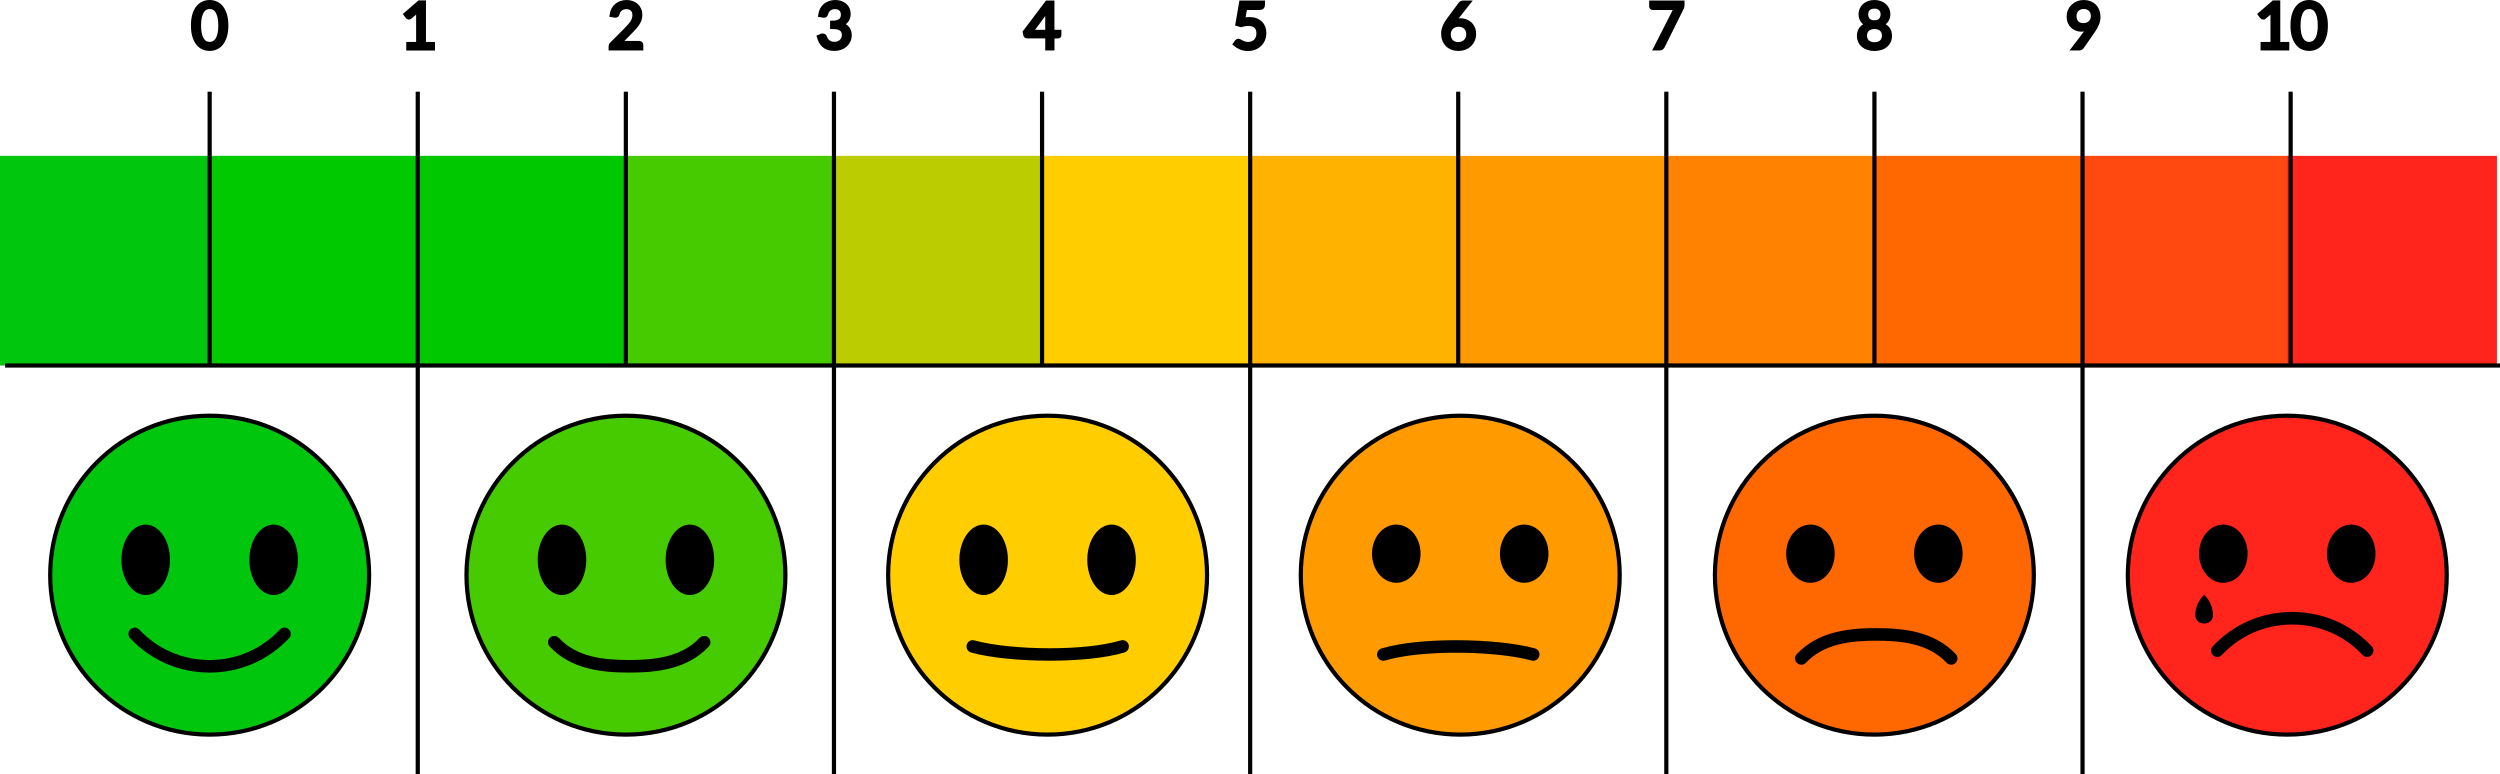
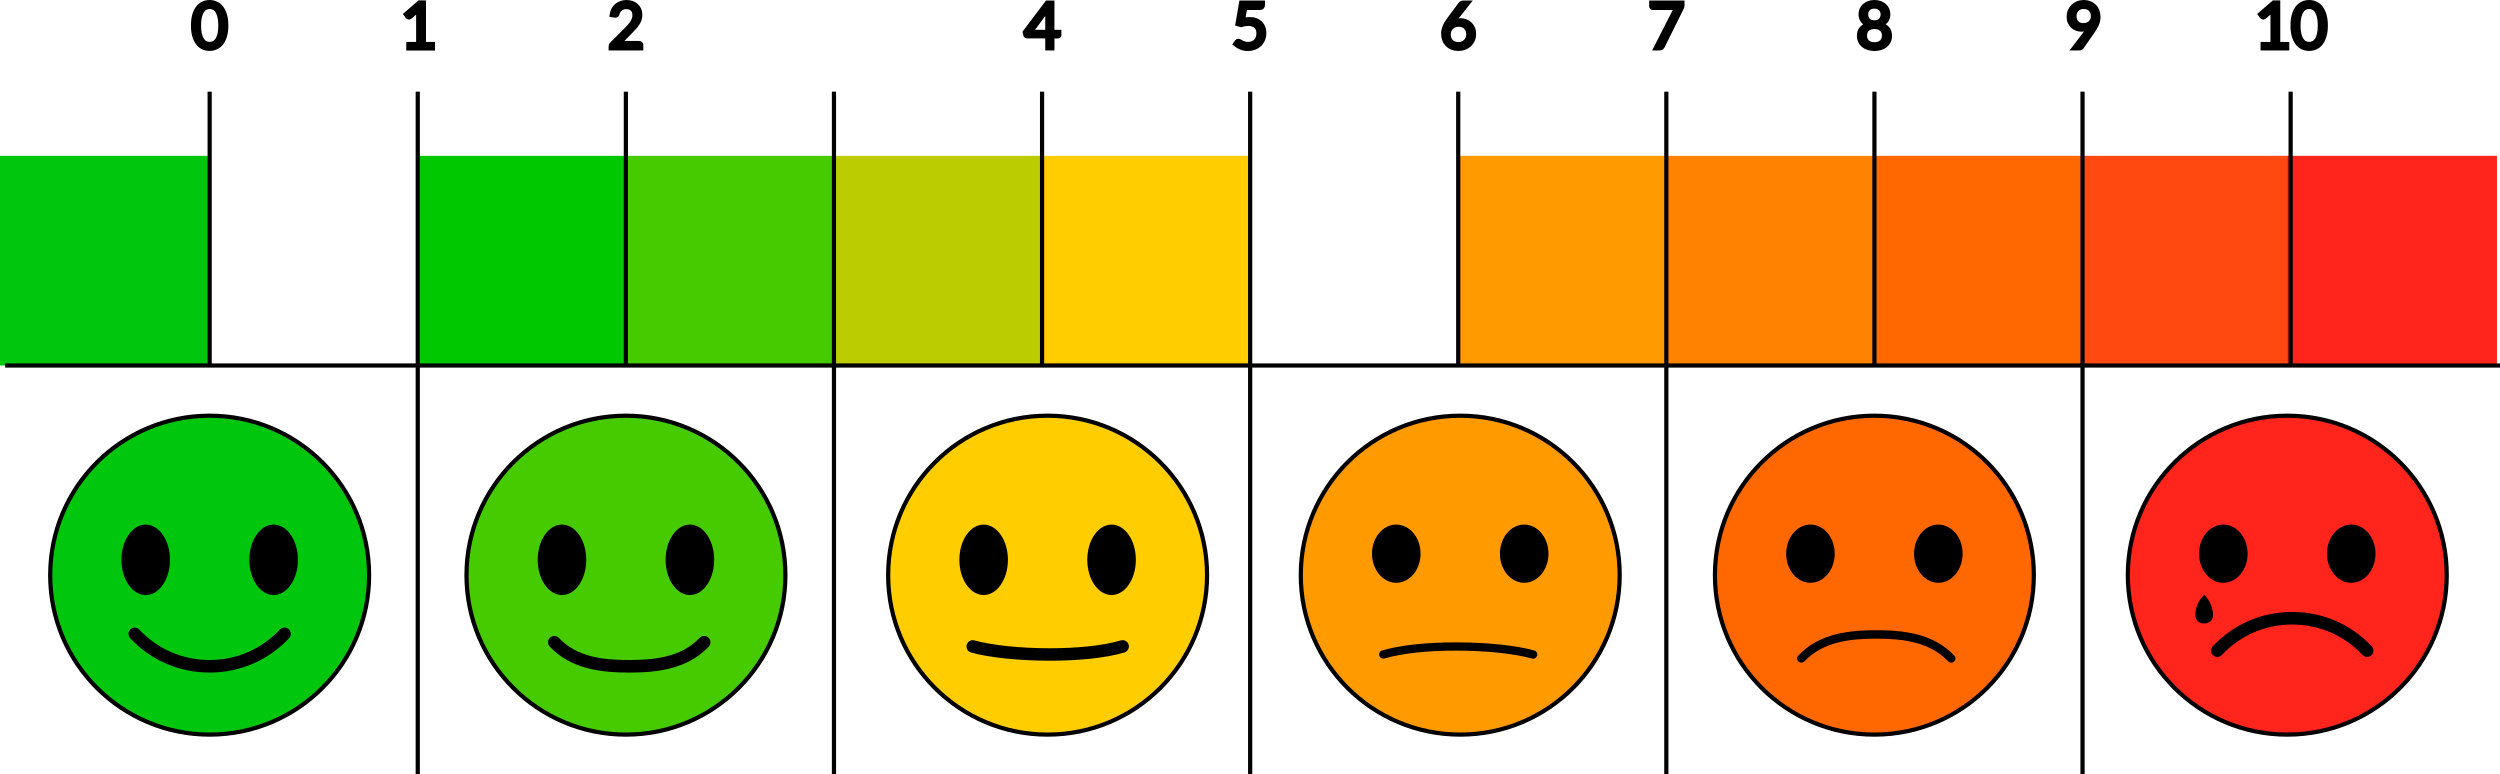
<svg xmlns="http://www.w3.org/2000/svg" version="1.1" id="Layer_1" x="0px" y="0px" width="596.1px" height="184.66px" viewBox="0 0 596.1 184.66" enable-background="new 0 0 596.1 184.66" xml:space="preserve">
  <g>
    <g>
-       <rect x="49.99" y="37.16" fill="#00C900" width="49.99" height="49.99" />
      <rect y="37.16" fill="#00C70E" width="49.99" height="49.99" />
      <rect x="100.03" y="37.16" fill="#00C800" width="49.99" height="49.99" />
      <rect x="149.23" y="37.16" fill="#46CA00" width="49.99" height="49.99" />
      <rect x="199.06" y="37.16" fill="#BBCC00" width="49.99" height="49.99" />
      <rect x="248.47" y="37.16" fill="#FFCD00" width="49.99" height="49.99" />
-       <rect x="298.19" y="37.16" fill="#FFB300" width="49.99" height="49.99" />
      <rect x="347.7" y="37.16" fill="#FF9A00" width="49.99" height="49.99" />
      <rect x="397.38" y="37.16" fill="#FF8200" width="49.99" height="49.99" />
      <rect x="446.94" y="37.16" fill="#FF6800" width="49.99" height="49.99" />
      <rect x="496.56" y="37.16" fill="#FF4910" width="49.99" height="49.99" />
      <rect x="545.38" y="37.16" fill="#FF241C" width="49.99" height="49.99" />
    </g>
    <line fill="#FFFFFF" stroke="#000000" stroke-miterlimit="10" x1="1.22" y1="87.15" x2="596.1" y2="87.15" />
    <line fill="#FFFFFF" stroke="#000000" stroke-miterlimit="10" x1="49.99" y1="21.86" x2="49.99" y2="87.15" />
    <line fill="#FFFFFF" stroke="#000000" stroke-miterlimit="10" x1="99.61" y1="21.86" x2="99.61" y2="184.66" />
    <line fill="#FFFFFF" stroke="#000000" stroke-miterlimit="10" x1="149.23" y1="21.86" x2="149.23" y2="87.15" />
    <line fill="#FFFFFF" stroke="#000000" stroke-miterlimit="10" x1="198.85" y1="21.86" x2="198.85" y2="184.66" />
    <line fill="#FFFFFF" stroke="#000000" stroke-miterlimit="10" x1="248.47" y1="21.86" x2="248.47" y2="87.15" />
    <line fill="#FFFFFF" stroke="#000000" stroke-miterlimit="10" x1="298.09" y1="21.86" x2="298.09" y2="184.66" />
    <line fill="#FFFFFF" stroke="#000000" stroke-miterlimit="10" x1="347.7" y1="21.86" x2="347.7" y2="87.15" />
    <line fill="#FFFFFF" stroke="#000000" stroke-miterlimit="10" x1="397.32" y1="21.86" x2="397.32" y2="184.66" />
    <line fill="#FFFFFF" stroke="#000000" stroke-miterlimit="10" x1="446.94" y1="21.86" x2="446.94" y2="87.15" />
    <line fill="#FFFFFF" stroke="#000000" stroke-miterlimit="10" x1="496.56" y1="21.86" x2="496.56" y2="184.66" />
    <line fill="#FFFFFF" stroke="#000000" stroke-miterlimit="10" x1="546.18" y1="21.86" x2="546.18" y2="87.15" />
    <g>
      <path stroke="#000000" stroke-miterlimit="10" d="M53.95,6.08c0,0.95-0.1,1.78-0.31,2.48c-0.21,0.7-0.49,1.28-0.84,1.73    c-0.36,0.46-0.78,0.8-1.26,1.02c-0.48,0.22-1,0.33-1.56,0.33c-0.56,0-1.08-0.11-1.56-0.33c-0.48-0.22-0.9-0.56-1.25-1.02    c-0.35-0.46-0.63-1.03-0.84-1.73c-0.2-0.7-0.3-1.52-0.3-2.48c0-0.95,0.1-1.78,0.3-2.48c0.2-0.7,0.48-1.28,0.84-1.74    c0.36-0.46,0.77-0.8,1.25-1.02c0.48-0.22,1-0.34,1.56-0.34c0.55,0,1.07,0.11,1.56,0.34c0.49,0.22,0.91,0.56,1.26,1.02    c0.35,0.46,0.64,1.04,0.84,1.74C53.85,4.3,53.95,5.13,53.95,6.08z M52.55,6.08c0-0.83-0.07-1.53-0.21-2.1s-0.33-1.02-0.56-1.37    s-0.51-0.59-0.82-0.74c-0.31-0.15-0.63-0.22-0.97-0.22s-0.66,0.08-0.97,0.22c-0.31,0.15-0.58,0.4-0.81,0.74s-0.42,0.8-0.56,1.37    s-0.21,1.27-0.21,2.1s0.07,1.53,0.21,2.09s0.33,1.02,0.56,1.36s0.5,0.59,0.81,0.74c0.31,0.15,0.63,0.22,0.97,0.22    s0.66-0.08,0.97-0.22c0.31-0.15,0.58-0.4,0.82-0.74s0.42-0.8,0.56-1.36S52.55,6.91,52.55,6.08z" />
    </g>
    <g>
      <path stroke="#000000" stroke-miterlimit="10" d="M97.38,10.5h2.34V3.06c0-0.22,0.01-0.45,0.02-0.68L97.8,4.05    c-0.05,0.04-0.1,0.07-0.15,0.09s-0.1,0.03-0.14,0.03c-0.08,0-0.15-0.02-0.21-0.05C97.24,4.08,97.19,4.04,97.16,4l-0.43-0.59    l3.24-2.81h1.1v9.9h2.15v1.04h-5.85V10.5z" />
    </g>
    <g>
      <path stroke="#000000" stroke-miterlimit="10" d="M149.39,0.5c0.46,0,0.89,0.07,1.29,0.21c0.4,0.14,0.75,0.34,1.04,0.6    c0.29,0.26,0.52,0.58,0.69,0.96c0.17,0.38,0.25,0.8,0.25,1.28c0,0.41-0.06,0.78-0.18,1.13s-0.29,0.68-0.5,0.99    s-0.45,0.62-0.72,0.92s-0.56,0.6-0.86,0.91l-2.87,2.94c0.2-0.06,0.41-0.1,0.62-0.13s0.41-0.05,0.6-0.05h3.66    c0.15,0,0.26,0.04,0.35,0.13c0.09,0.09,0.13,0.2,0.13,0.33v0.82h-7.28v-0.46c0-0.1,0.02-0.2,0.06-0.3s0.1-0.2,0.19-0.28l3.5-3.51    c0.29-0.29,0.55-0.58,0.79-0.85c0.24-0.27,0.44-0.54,0.61-0.82c0.17-0.27,0.3-0.55,0.39-0.83c0.09-0.28,0.14-0.58,0.14-0.9    s-0.05-0.6-0.15-0.84c-0.1-0.24-0.24-0.44-0.42-0.6c-0.18-0.16-0.39-0.28-0.62-0.35c-0.24-0.08-0.5-0.12-0.77-0.12    s-0.53,0.04-0.76,0.12s-0.44,0.19-0.62,0.34c-0.18,0.14-0.33,0.32-0.46,0.51c-0.12,0.2-0.21,0.42-0.26,0.65    c-0.04,0.15-0.1,0.25-0.18,0.32s-0.19,0.1-0.32,0.1c-0.03,0-0.05,0-0.08,0c-0.03,0-0.06-0.01-0.1-0.01l-0.71-0.12    c0.07-0.5,0.21-0.94,0.41-1.32s0.46-0.7,0.77-0.96c0.31-0.26,0.67-0.46,1.07-0.59C148.49,0.57,148.92,0.5,149.39,0.5z" />
    </g>
    <g>
-       <path stroke="#000000" stroke-miterlimit="10" d="M199.15,0.5c0.46,0,0.89,0.07,1.28,0.2s0.73,0.32,1.01,0.56    c0.28,0.24,0.5,0.54,0.66,0.88s0.24,0.73,0.24,1.15c0,0.35-0.04,0.65-0.13,0.92c-0.09,0.27-0.22,0.51-0.38,0.72    s-0.36,0.38-0.6,0.52s-0.5,0.26-0.78,0.34c0.71,0.19,1.25,0.5,1.6,0.94c0.36,0.44,0.54,1,0.54,1.66c0,0.5-0.09,0.95-0.29,1.35    c-0.19,0.4-0.45,0.74-0.78,1.02c-0.33,0.28-0.71,0.5-1.15,0.65c-0.44,0.15-0.91,0.23-1.41,0.23c-0.58,0-1.07-0.07-1.49-0.22    s-0.76-0.34-1.04-0.6s-0.52-0.55-0.7-0.9s-0.34-0.72-0.46-1.13l0.58-0.24c0.11-0.05,0.21-0.07,0.32-0.07    c0.1,0,0.19,0.02,0.27,0.06c0.08,0.04,0.14,0.11,0.18,0.2c0.01,0.02,0.02,0.04,0.03,0.06c0.01,0.02,0.02,0.05,0.03,0.07    c0.07,0.15,0.16,0.31,0.26,0.5c0.1,0.19,0.24,0.36,0.41,0.52c0.17,0.16,0.39,0.3,0.64,0.41c0.26,0.11,0.57,0.17,0.96,0.17    s0.71-0.06,1-0.19c0.29-0.12,0.53-0.29,0.71-0.48c0.19-0.2,0.33-0.42,0.43-0.66s0.14-0.48,0.14-0.72c0-0.29-0.04-0.56-0.12-0.81    c-0.08-0.24-0.22-0.45-0.43-0.63c-0.21-0.18-0.49-0.32-0.85-0.42c-0.36-0.1-0.83-0.15-1.4-0.15V5.44c0.46,0,0.86-0.05,1.18-0.14    c0.33-0.1,0.59-0.23,0.8-0.4c0.21-0.17,0.36-0.37,0.45-0.6c0.09-0.23,0.14-0.49,0.14-0.78c0-0.31-0.05-0.59-0.15-0.82    c-0.1-0.23-0.24-0.43-0.41-0.58c-0.17-0.15-0.38-0.27-0.61-0.34s-0.49-0.11-0.77-0.11c-0.27,0-0.53,0.04-0.76,0.12    c-0.23,0.08-0.44,0.19-0.62,0.34c-0.18,0.14-0.33,0.32-0.45,0.52c-0.12,0.2-0.21,0.42-0.27,0.65c-0.04,0.15-0.1,0.25-0.18,0.32    s-0.18,0.1-0.31,0.1c-0.03,0-0.05,0-0.08,0c-0.03,0-0.06-0.01-0.1-0.01l-0.71-0.12c0.07-0.5,0.21-0.94,0.41-1.32    s0.46-0.7,0.77-0.96c0.31-0.26,0.67-0.46,1.07-0.59C198.25,0.57,198.69,0.5,199.15,0.5z" />
-     </g>
+       </g>
    <g>
      <path stroke="#000000" stroke-miterlimit="10" d="M250.93,7.6h1.65v0.78c0,0.08-0.02,0.15-0.07,0.21    c-0.05,0.06-0.12,0.08-0.22,0.08h-1.36v2.87h-1.2V8.66h-4.84c-0.1,0-0.19-0.03-0.26-0.09c-0.07-0.06-0.12-0.13-0.14-0.22    l-0.14-0.69l5.31-7.04h1.26V7.6z M249.73,3.1c0-0.13,0-0.27,0.01-0.43c0.01-0.15,0.02-0.31,0.05-0.47l-3.97,5.4h3.91V3.1z" />
    </g>
    <g>
      <path stroke="#000000" stroke-miterlimit="10" d="M301.12,1.22c0,0.19-0.06,0.35-0.18,0.48c-0.12,0.12-0.33,0.19-0.62,0.19h-3.43    l-0.5,2.86c0.57-0.12,1.09-0.18,1.58-0.18c0.57,0,1.07,0.08,1.5,0.25c0.43,0.17,0.8,0.4,1.09,0.69c0.29,0.29,0.52,0.64,0.67,1.04    c0.15,0.4,0.22,0.84,0.22,1.31c0,0.58-0.1,1.1-0.3,1.57c-0.2,0.47-0.48,0.87-0.83,1.2c-0.35,0.33-0.77,0.59-1.25,0.77    c-0.48,0.18-0.99,0.27-1.55,0.27c-0.32,0-0.63-0.03-0.92-0.1c-0.29-0.06-0.57-0.15-0.82-0.26s-0.49-0.23-0.71-0.37    c-0.22-0.14-0.41-0.28-0.58-0.43l0.41-0.58c0.09-0.13,0.21-0.2,0.37-0.2c0.1,0,0.21,0.04,0.34,0.12c0.13,0.08,0.29,0.17,0.47,0.26    c0.18,0.1,0.4,0.18,0.64,0.26s0.54,0.12,0.88,0.12c0.38,0,0.72-0.06,1.03-0.18c0.3-0.12,0.56-0.3,0.78-0.52    c0.22-0.23,0.38-0.5,0.5-0.81c0.12-0.31,0.17-0.67,0.17-1.06c0-0.34-0.05-0.65-0.15-0.92c-0.1-0.27-0.25-0.51-0.45-0.7    c-0.2-0.19-0.45-0.34-0.75-0.45s-0.65-0.16-1.05-0.16c-0.27,0-0.56,0.02-0.85,0.07c-0.29,0.05-0.6,0.12-0.91,0.22l-0.85-0.25    l0.88-5.1h5.17V1.22z" />
    </g>
    <g>
      <path stroke="#000000" stroke-miterlimit="10" d="M348.24,4.85c0.44,0,0.85,0.07,1.24,0.22c0.39,0.15,0.73,0.36,1.03,0.63    c0.29,0.28,0.53,0.62,0.7,1.02c0.17,0.4,0.26,0.86,0.26,1.38c0,0.5-0.09,0.97-0.27,1.4c-0.18,0.43-0.44,0.81-0.77,1.13    s-0.72,0.57-1.18,0.75s-0.97,0.27-1.52,0.27c-0.55,0-1.04-0.09-1.49-0.26c-0.44-0.18-0.82-0.42-1.14-0.75    c-0.31-0.32-0.56-0.71-0.73-1.17s-0.25-0.97-0.25-1.54c0-0.48,0.11-0.98,0.32-1.52c0.21-0.54,0.55-1.12,1.01-1.74l2.76-3.72    c0.07-0.09,0.17-0.17,0.3-0.23s0.27-0.1,0.43-0.1h1.2l-3.79,4.79c0.26-0.18,0.55-0.32,0.86-0.42    C347.53,4.9,347.87,4.85,348.24,4.85z M345.42,8.17c0,0.35,0.05,0.67,0.15,0.96c0.1,0.29,0.25,0.54,0.45,0.75    c0.2,0.21,0.43,0.37,0.72,0.48c0.28,0.11,0.6,0.17,0.96,0.17c0.37,0,0.7-0.06,0.99-0.18c0.29-0.12,0.55-0.28,0.76-0.49    s0.37-0.45,0.49-0.74s0.17-0.59,0.17-0.93c0-0.36-0.06-0.68-0.17-0.96s-0.27-0.53-0.47-0.73c-0.2-0.2-0.45-0.35-0.73-0.46    c-0.28-0.11-0.6-0.16-0.94-0.16c-0.37,0-0.7,0.06-0.99,0.19c-0.29,0.12-0.54,0.29-0.75,0.5c-0.21,0.21-0.36,0.45-0.47,0.73    C345.48,7.58,345.42,7.87,345.42,8.17z" />
    </g>
    <g>
      <path stroke="#000000" stroke-miterlimit="10" d="M401.16,0.62v0.61c0,0.17-0.02,0.31-0.06,0.43s-0.08,0.21-0.12,0.28l-4.52,9.11    c-0.07,0.13-0.16,0.24-0.27,0.34c-0.12,0.09-0.27,0.14-0.47,0.14h-0.97l4.58-9c0.07-0.13,0.13-0.24,0.2-0.35    c0.07-0.11,0.15-0.21,0.23-0.3h-5.7c-0.09,0-0.16-0.03-0.23-0.1c-0.07-0.07-0.1-0.15-0.1-0.23V0.62H401.16z" />
    </g>
    <g>
      <path stroke="#000000" stroke-miterlimit="10" d="M446.94,11.66c-0.54,0-1.04-0.07-1.49-0.22c-0.45-0.14-0.84-0.35-1.17-0.62    c-0.32-0.27-0.58-0.6-0.75-0.98s-0.27-0.81-0.27-1.29c0-0.7,0.18-1.28,0.55-1.73c0.37-0.45,0.89-0.78,1.57-0.97    c-0.57-0.21-1.01-0.53-1.3-0.96s-0.44-0.93-0.44-1.52c0-0.4,0.08-0.78,0.24-1.13c0.16-0.35,0.38-0.65,0.67-0.91    c0.29-0.26,0.64-0.46,1.04-0.61c0.4-0.15,0.85-0.22,1.35-0.22c0.49,0,0.94,0.07,1.35,0.22c0.41,0.15,0.75,0.35,1.04,0.61    c0.29,0.26,0.51,0.56,0.67,0.91c0.16,0.35,0.24,0.73,0.24,1.13c0,0.59-0.15,1.1-0.44,1.52c-0.29,0.42-0.73,0.74-1.29,0.96    c0.68,0.19,1.2,0.52,1.57,0.97c0.37,0.45,0.55,1.03,0.55,1.73c0,0.48-0.09,0.91-0.27,1.29c-0.18,0.38-0.43,0.71-0.75,0.98    s-0.71,0.48-1.16,0.62C447.98,11.58,447.48,11.66,446.94,11.66z M446.94,10.57c0.35,0,0.67-0.05,0.96-0.15    c0.28-0.1,0.52-0.24,0.72-0.42s0.35-0.4,0.45-0.65c0.1-0.25,0.16-0.53,0.16-0.83c0-0.38-0.06-0.7-0.19-0.96    c-0.12-0.27-0.29-0.48-0.5-0.65c-0.21-0.17-0.45-0.29-0.73-0.37c-0.27-0.08-0.56-0.12-0.86-0.12c-0.3,0-0.59,0.04-0.86,0.12    c-0.27,0.08-0.52,0.2-0.73,0.37s-0.38,0.38-0.5,0.65c-0.12,0.27-0.19,0.59-0.19,0.96c0,0.3,0.05,0.58,0.16,0.83    c0.1,0.25,0.25,0.47,0.45,0.65s0.43,0.32,0.72,0.42C446.26,10.52,446.58,10.57,446.94,10.57z M446.94,5.34    c0.35,0,0.66-0.05,0.91-0.16c0.25-0.11,0.46-0.25,0.61-0.43s0.27-0.39,0.34-0.62s0.11-0.47,0.11-0.72c0-0.25-0.04-0.49-0.13-0.72    c-0.08-0.22-0.21-0.42-0.37-0.59s-0.37-0.3-0.62-0.4c-0.25-0.1-0.53-0.14-0.86-0.14c-0.33,0-0.61,0.05-0.86,0.14    c-0.25,0.1-0.45,0.23-0.62,0.4s-0.29,0.36-0.37,0.59c-0.08,0.22-0.13,0.46-0.13,0.72c0,0.25,0.04,0.49,0.11,0.72    s0.19,0.44,0.34,0.62s0.36,0.32,0.61,0.43C446.28,5.28,446.58,5.34,446.94,5.34z" />
    </g>
    <g>
      <path stroke="#000000" stroke-miterlimit="10" d="M496.32,7.06c-0.41,0-0.8-0.07-1.17-0.21c-0.37-0.14-0.69-0.34-0.97-0.6    c-0.28-0.27-0.5-0.59-0.67-0.98s-0.25-0.83-0.25-1.34c0-0.48,0.09-0.92,0.27-1.34c0.18-0.42,0.43-0.78,0.75-1.09    c0.32-0.31,0.7-0.55,1.14-0.73c0.44-0.18,0.93-0.27,1.45-0.27c0.52,0,1,0.09,1.42,0.26c0.43,0.17,0.79,0.41,1.1,0.72    s0.54,0.68,0.7,1.11s0.25,0.91,0.25,1.43c0,0.31-0.03,0.61-0.09,0.89c-0.06,0.28-0.14,0.56-0.25,0.83    c-0.11,0.27-0.25,0.54-0.4,0.8c-0.15,0.27-0.33,0.54-0.53,0.83l-2.66,3.84c-0.07,0.1-0.16,0.17-0.28,0.23    c-0.12,0.06-0.26,0.09-0.42,0.09h-1.25l3.32-4.35c0.11-0.15,0.21-0.29,0.31-0.42s0.19-0.26,0.27-0.4    c-0.28,0.22-0.59,0.39-0.94,0.51S496.72,7.06,496.32,7.06z M499.05,3.87c0-0.34-0.05-0.65-0.16-0.92    c-0.11-0.28-0.26-0.51-0.45-0.7c-0.19-0.19-0.42-0.34-0.69-0.45s-0.56-0.16-0.88-0.16c-0.33,0-0.64,0.05-0.92,0.16    c-0.28,0.11-0.51,0.26-0.71,0.45c-0.2,0.19-0.35,0.42-0.45,0.69c-0.11,0.27-0.16,0.56-0.16,0.88c0,0.35,0.05,0.65,0.15,0.93    s0.24,0.5,0.43,0.69c0.18,0.19,0.41,0.33,0.68,0.43c0.27,0.1,0.56,0.14,0.89,0.14c0.37,0,0.69-0.06,0.97-0.18    c0.28-0.12,0.52-0.28,0.71-0.48c0.19-0.2,0.34-0.43,0.44-0.69C499,4.41,499.05,4.15,499.05,3.87z" />
    </g>
    <g>
      <path stroke="#000000" stroke-miterlimit="10" d="M539.53,10.5h2.34V3.06c0-0.22,0.01-0.45,0.02-0.68l-1.95,1.67    c-0.05,0.04-0.1,0.07-0.15,0.09s-0.1,0.03-0.14,0.03c-0.08,0-0.15-0.02-0.21-0.05c-0.06-0.03-0.11-0.07-0.14-0.12l-0.43-0.59    l3.24-2.81h1.1v9.9h2.15v1.04h-5.85V10.5z" />
      <path stroke="#000000" stroke-miterlimit="10" d="M554.56,6.08c0,0.95-0.1,1.78-0.31,2.48c-0.21,0.7-0.49,1.28-0.84,1.73    c-0.36,0.46-0.78,0.8-1.26,1.02c-0.48,0.22-1,0.33-1.56,0.33c-0.56,0-1.08-0.11-1.56-0.33c-0.48-0.22-0.9-0.56-1.25-1.02    c-0.35-0.46-0.63-1.03-0.84-1.73c-0.2-0.7-0.3-1.52-0.3-2.48c0-0.95,0.1-1.78,0.3-2.48c0.2-0.7,0.48-1.28,0.84-1.74    c0.36-0.46,0.77-0.8,1.25-1.02c0.48-0.22,1-0.34,1.56-0.34c0.55,0,1.07,0.11,1.56,0.34c0.49,0.22,0.91,0.56,1.26,1.02    c0.35,0.46,0.64,1.04,0.84,1.74C554.45,4.3,554.56,5.13,554.56,6.08z M553.15,6.08c0-0.83-0.07-1.53-0.21-2.1    s-0.33-1.02-0.56-1.37s-0.51-0.59-0.82-0.74c-0.31-0.15-0.63-0.22-0.97-0.22s-0.66,0.08-0.97,0.22c-0.31,0.15-0.58,0.4-0.81,0.74    s-0.42,0.8-0.56,1.37s-0.21,1.27-0.21,2.1s0.07,1.53,0.21,2.09s0.33,1.02,0.56,1.36s0.5,0.59,0.81,0.74    c0.31,0.15,0.63,0.22,0.97,0.22s0.66-0.08,0.97-0.22c0.31-0.15,0.58-0.4,0.82-0.74s0.42-0.8,0.56-1.36S553.15,6.91,553.15,6.08z" />
    </g>
    <circle fill="#00C70E" stroke="#000000" stroke-miterlimit="10" cx="49.99" cy="137.14" r="38.02" />
    <circle fill="#46CA00" stroke="#000000" stroke-miterlimit="10" cx="149.25" cy="137.14" r="38.02" />
    <circle fill="#FFCD00" stroke="#000000" stroke-miterlimit="10" cx="249.79" cy="137.14" r="38.02" />
    <circle fill="#FF9A00" stroke="#000000" stroke-miterlimit="10" cx="348.18" cy="137.14" r="38.02" />
    <circle fill="#FF6800" stroke="#000000" stroke-miterlimit="10" cx="446.93" cy="137.14" r="38.02" />
    <circle fill="#FF241C" stroke="#000000" stroke-miterlimit="10" cx="545.38" cy="137.14" r="38.02" />
    <g>
      <g>
        <path d="M34.74,141.37c-2.92,0-5.29-3.54-5.29-7.9s2.37-7.9,5.29-7.9s5.29,3.54,5.29,7.9S37.66,141.37,34.74,141.37z" />
        <path d="M34.74,126.08c2.6,0,4.79,3.39,4.79,7.4s-2.19,7.4-4.79,7.4c-2.6,0-4.79-3.39-4.79-7.4S32.15,126.08,34.74,126.08      M34.74,125.08c-3.2,0-5.79,3.76-5.79,8.4c0,4.64,2.59,8.4,5.79,8.4c3.2,0,5.79-3.76,5.79-8.4     C40.53,128.84,37.94,125.08,34.74,125.08L34.74,125.08z" />
      </g>
      <g>
        <path d="M65.24,141.37c-2.92,0-5.29-3.54-5.29-7.9s2.37-7.9,5.29-7.9c2.92,0,5.29,3.54,5.29,7.9S68.16,141.37,65.24,141.37z" />
        <path d="M65.24,126.08c2.6,0,4.79,3.39,4.79,7.4s-2.19,7.4-4.79,7.4c-2.6,0-4.79-3.39-4.79-7.4S62.65,126.08,65.24,126.08      M65.24,125.08c-3.2,0-5.79,3.76-5.79,8.4c0,4.64,2.59,8.4,5.79,8.4c3.2,0,5.79-3.76,5.79-8.4     C71.04,128.84,68.44,125.08,65.24,125.08L65.24,125.08z" />
      </g>
    </g>
    <g>
      <g>
        <path d="M134,141.37c-2.92,0-5.29-3.54-5.29-7.9s2.37-7.9,5.29-7.9c2.92,0,5.29,3.54,5.29,7.9S136.91,141.37,134,141.37z" />
        <path d="M134,126.08c2.6,0,4.79,3.39,4.79,7.4s-2.19,7.4-4.79,7.4s-4.79-3.39-4.79-7.4S131.4,126.08,134,126.08 M134,125.08     c-3.2,0-5.79,3.76-5.79,8.4c0,4.64,2.59,8.4,5.79,8.4s5.79-3.76,5.79-8.4C139.79,128.84,137.19,125.08,134,125.08L134,125.08z" />
      </g>
      <g>
        <path d="M164.5,141.37c-2.92,0-5.29-3.54-5.29-7.9s2.37-7.9,5.29-7.9s5.29,3.54,5.29,7.9S167.41,141.37,164.5,141.37z" />
        <path d="M164.5,126.08c2.6,0,4.79,3.39,4.79,7.4s-2.19,7.4-4.79,7.4s-4.79-3.39-4.79-7.4S161.9,126.08,164.5,126.08      M164.5,125.08c-3.2,0-5.79,3.76-5.79,8.4c0,4.64,2.59,8.4,5.79,8.4s5.79-3.76,5.79-8.4C170.29,128.84,167.7,125.08,164.5,125.08     L164.5,125.08z" />
      </g>
    </g>
    <g>
      <g>
        <path d="M234.54,141.37c-2.92,0-5.29-3.54-5.29-7.9s2.37-7.9,5.29-7.9c2.92,0,5.29,3.54,5.29,7.9S237.46,141.37,234.54,141.37z" />
        <path d="M234.54,126.08c2.6,0,4.79,3.39,4.79,7.4s-2.19,7.4-4.79,7.4s-4.79-3.39-4.79-7.4S231.95,126.08,234.54,126.08      M234.54,125.08c-3.2,0-5.79,3.76-5.79,8.4c0,4.64,2.59,8.4,5.79,8.4c3.2,0,5.79-3.76,5.79-8.4     C240.33,128.84,237.74,125.08,234.54,125.08L234.54,125.08z" />
      </g>
      <g>
        <path d="M265.04,141.37c-2.92,0-5.29-3.54-5.29-7.9s2.37-7.9,5.29-7.9s5.29,3.54,5.29,7.9S267.96,141.37,265.04,141.37z" />
        <path d="M265.04,126.08c2.6,0,4.79,3.39,4.79,7.4s-2.19,7.4-4.79,7.4s-4.79-3.39-4.79-7.4S262.45,126.08,265.04,126.08      M265.04,125.08c-3.2,0-5.79,3.76-5.79,8.4c0,4.64,2.59,8.4,5.79,8.4s5.79-3.76,5.79-8.4     C270.83,128.84,268.24,125.08,265.04,125.08L265.04,125.08z" />
      </g>
    </g>
    <g>
      <g>
        <ellipse cx="332.93" cy="132.02" rx="5.29" ry="6.44" />
        <path d="M332.93,126.08c2.64,0,4.79,2.66,4.79,5.94s-2.15,5.94-4.79,5.94s-4.79-2.66-4.79-5.94S330.29,126.08,332.93,126.08      M332.93,125.08c-3.2,0-5.79,3.11-5.79,6.94c0,3.83,2.59,6.94,5.79,6.94c3.2,0,5.79-3.11,5.79-6.94     C338.72,128.19,336.13,125.08,332.93,125.08L332.93,125.08z" />
      </g>
      <g>
        <path d="M363.43,138.46c-2.92,0-5.29-2.89-5.29-6.44s2.37-6.44,5.29-6.44c2.92,0,5.29,2.89,5.29,6.44     S366.35,138.46,363.43,138.46z" />
        <path d="M363.43,126.08c2.64,0,4.79,2.66,4.79,5.94s-2.15,5.94-4.79,5.94s-4.79-2.66-4.79-5.94S360.79,126.08,363.43,126.08      M363.43,125.08c-3.2,0-5.79,3.11-5.79,6.94c0,3.83,2.59,6.94,5.79,6.94s5.79-3.11,5.79-6.94     C369.22,128.19,366.63,125.08,363.43,125.08L363.43,125.08z" />
      </g>
    </g>
    <g>
      <g>
        <ellipse cx="431.68" cy="132.02" rx="5.29" ry="6.44" />
        <path d="M431.68,126.08c2.64,0,4.79,2.66,4.79,5.94s-2.15,5.94-4.79,5.94s-4.79-2.66-4.79-5.94S429.04,126.08,431.68,126.08      M431.68,125.08c-3.2,0-5.79,3.11-5.79,6.94c0,3.83,2.59,6.94,5.79,6.94s5.79-3.11,5.79-6.94     C437.48,128.19,434.88,125.08,431.68,125.08L431.68,125.08z" />
      </g>
      <g>
        <path d="M462.19,138.46c-2.92,0-5.29-2.89-5.29-6.44s2.37-6.44,5.29-6.44c2.92,0,5.29,2.89,5.29,6.44S465.1,138.46,462.19,138.46     z" />
        <path d="M462.18,126.08c2.64,0,4.79,2.66,4.79,5.94s-2.15,5.94-4.79,5.94s-4.79-2.66-4.79-5.94S459.54,126.08,462.18,126.08      M462.18,125.08c-3.2,0-5.79,3.11-5.79,6.94c0,3.83,2.59,6.94,5.79,6.94s5.79-3.11,5.79-6.94     C467.98,128.19,465.38,125.08,462.18,125.08L462.18,125.08z" />
      </g>
    </g>
    <g>
      <g>
        <ellipse cx="530.13" cy="132.02" rx="5.29" ry="6.44" />
        <path d="M530.13,126.08c2.64,0,4.79,2.66,4.79,5.94s-2.15,5.94-4.79,5.94s-4.79-2.66-4.79-5.94S527.49,126.08,530.13,126.08      M530.13,125.08c-3.2,0-5.79,3.11-5.79,6.94c0,3.83,2.59,6.94,5.79,6.94s5.79-3.11,5.79-6.94     C535.92,128.19,533.33,125.08,530.13,125.08L530.13,125.08z" />
      </g>
      <g>
        <ellipse cx="560.63" cy="132.02" rx="5.29" ry="6.44" />
        <path d="M560.63,126.08c2.64,0,4.79,2.66,4.79,5.94s-2.15,5.94-4.79,5.94s-4.79-2.66-4.79-5.94S557.99,126.08,560.63,126.08      M560.63,125.08c-3.2,0-5.79,3.11-5.79,6.94c0,3.83,2.59,6.94,5.79,6.94s5.79-3.11,5.79-6.94     C566.42,128.19,563.83,125.08,560.63,125.08L560.63,125.08z" />
      </g>
    </g>
    <g>
      <g>
        <path d="M49.99,159.87c-7.11,0-13.71-2.86-18.59-8.04c-0.38-0.4-0.36-1.04,0.04-1.41c0.19-0.18,0.43-0.27,0.68-0.27     c0.28,0,0.54,0.11,0.73,0.31c4.5,4.78,10.58,7.41,17.13,7.41s12.64-2.63,17.13-7.41c0.19-0.2,0.45-0.32,0.73-0.32     c0.26,0,0.5,0.1,0.68,0.27c0.4,0.38,0.42,1.01,0.04,1.42C63.7,157.01,57.1,159.87,49.99,159.87z" />
        <path d="M32.13,150.64c0.08,0,0.24,0.02,0.36,0.16c4.59,4.88,10.81,7.57,17.5,7.57s12.9-2.69,17.5-7.57     c0.13-0.14,0.28-0.16,0.36-0.16c0.13,0,0.25,0.05,0.34,0.14c0.2,0.19,0.21,0.51,0.02,0.71c-4.78,5.09-11.26,7.89-18.23,7.89     s-13.44-2.8-18.23-7.89c-0.19-0.2-0.18-0.52,0.02-0.71C31.88,150.69,32,150.64,32.13,150.64 M32.13,149.64     c-0.37,0-0.74,0.14-1.03,0.41c-0.6,0.57-0.63,1.52-0.07,2.12c4.97,5.29,11.71,8.2,18.95,8.2s13.98-2.91,18.95-8.2     c0.57-0.6,0.54-1.55-0.07-2.12c-0.29-0.27-0.66-0.41-1.03-0.41c-0.4,0-0.8,0.16-1.09,0.47c-4.4,4.68-10.36,7.26-16.77,7.26     s-12.37-2.58-16.77-7.26C32.93,149.8,32.53,149.64,32.13,149.64L32.13,149.64z" />
      </g>
    </g>
    <g>
      <g>
        <path d="M528.69,156.14c-0.26,0-0.5-0.1-0.68-0.27c-0.2-0.18-0.31-0.43-0.31-0.7c-0.01-0.27,0.09-0.52,0.27-0.72     c4.88-5.19,11.48-8.04,18.59-8.04s13.71,2.86,18.59,8.04c0.18,0.19,0.28,0.45,0.27,0.72c-0.01,0.27-0.12,0.51-0.31,0.7     c-0.19,0.17-0.43,0.27-0.68,0.27c-0.28,0-0.54-0.11-0.73-0.31c-4.5-4.78-10.58-7.41-17.13-7.41s-12.64,2.63-17.13,7.41     C529.23,156.03,528.97,156.14,528.69,156.14z" />
        <path d="M546.55,146.91c6.97,0,13.44,2.8,18.23,7.89c0.19,0.2,0.18,0.52-0.02,0.71c-0.12,0.11-0.25,0.13-0.34,0.13     c-0.08,0-0.24-0.02-0.36-0.16c-4.59-4.88-10.81-7.57-17.5-7.57s-12.9,2.69-17.5,7.57c-0.13,0.14-0.28,0.16-0.36,0.16     c-0.13,0-0.25-0.05-0.34-0.14c-0.2-0.19-0.21-0.51-0.02-0.71C533.11,149.71,539.58,146.91,546.55,146.91 M546.55,145.91     c-7.25,0-13.98,2.91-18.95,8.2c-0.57,0.6-0.54,1.55,0.07,2.12c0.29,0.27,0.66,0.41,1.03,0.41c0.4,0,0.8-0.16,1.09-0.47     c4.4-4.68,10.36-7.26,16.77-7.26s12.37,2.58,16.77,7.26c0.29,0.31,0.69,0.47,1.09,0.47c0.37,0,0.74-0.13,1.03-0.41     c0.6-0.57,0.63-1.52,0.07-2.12C560.53,148.82,553.8,145.91,546.55,145.91L546.55,145.91z" />
      </g>
    </g>
    <g>
      <g>
        <path d="M150.03,159.87c-6.38,0-13.58-0.72-18.59-6.04c-0.38-0.4-0.36-1.04,0.04-1.41c0.19-0.18,0.43-0.27,0.69-0.27     c0.28,0,0.54,0.11,0.73,0.32c4.48,4.76,10.88,5.41,17.13,5.41c5.95,0,12.65-0.64,17.13-5.41c0.19-0.2,0.45-0.32,0.73-0.32     c0.26,0,0.5,0.1,0.69,0.27c0.4,0.38,0.42,1.01,0.04,1.41C163.61,159.15,156.41,159.87,150.03,159.87z" />
        <path d="M167.89,152.64c0.13,0,0.25,0.05,0.34,0.14c0.2,0.19,0.21,0.51,0.02,0.71c-4.88,5.19-11.95,5.89-18.23,5.89     c-6.27,0-13.35-0.7-18.23-5.89c-0.19-0.2-0.18-0.52,0.02-0.71c0.09-0.09,0.22-0.14,0.34-0.14c0.08,0,0.24,0.02,0.36,0.16     c4.61,4.9,11.13,5.57,17.5,5.57c6.06,0,12.88-0.66,17.5-5.57C167.65,152.66,167.81,152.64,167.89,152.64 M167.89,151.64     c-0.4,0-0.8,0.16-1.09,0.47c-4.36,4.63-10.92,5.26-16.77,5.26c-6.14,0-12.42-0.64-16.77-5.26c-0.3-0.31-0.69-0.47-1.09-0.47     c-0.37,0-0.74,0.14-1.03,0.41c-0.6,0.57-0.63,1.52-0.06,2.12c5.14,5.46,12.47,6.2,18.96,6.2c6.49,0,13.81-0.74,18.95-6.2     c0.57-0.6,0.54-1.55-0.06-2.12C168.63,151.77,168.26,151.64,167.89,151.64L167.89,151.64z" />
      </g>
    </g>
    <g>
      <g>
        <path d="M429.51,158c-0.26,0-0.5-0.1-0.68-0.27c-0.2-0.18-0.31-0.43-0.31-0.7c-0.01-0.27,0.09-0.52,0.27-0.72     c5.01-5.33,12.21-6.04,18.59-6.04s13.58,0.72,18.59,6.04c0.18,0.19,0.28,0.45,0.27,0.72c-0.01,0.27-0.12,0.51-0.31,0.7     c-0.19,0.17-0.43,0.27-0.68,0.27c-0.28,0-0.54-0.11-0.73-0.31c-4.49-4.77-11.18-5.41-17.13-5.41s-12.65,0.64-17.13,5.41     C430.04,157.89,429.78,158,429.51,158z" />
-         <path d="M447.37,150.77c6.27,0,13.35,0.7,18.23,5.89c0.19,0.2,0.18,0.52-0.02,0.71c-0.12,0.11-0.25,0.13-0.34,0.13     c-0.08,0-0.24-0.02-0.36-0.16c-4.62-4.91-11.44-5.57-17.5-5.57s-12.88,0.66-17.5,5.57c-0.13,0.14-0.28,0.16-0.36,0.16     c-0.13,0-0.25-0.05-0.34-0.14c-0.2-0.19-0.21-0.51-0.02-0.71C434.02,151.47,441.09,150.77,447.37,150.77 M447.37,149.77     c-6.49,0-13.81,0.74-18.95,6.2c-0.57,0.6-0.54,1.55,0.07,2.12c0.29,0.27,0.66,0.41,1.03,0.41c0.4,0,0.8-0.16,1.09-0.47     c4.36-4.63,10.92-5.26,16.77-5.26s12.41,0.62,16.77,5.26c0.29,0.31,0.69,0.47,1.09,0.47c0.37,0,0.74-0.13,1.03-0.41     c0.6-0.57,0.63-1.52,0.07-2.12C461.18,150.51,453.86,149.77,447.37,149.77L447.37,149.77z" />
      </g>
    </g>
    <g>
      <g>
        <path d="M250.32,157.04c-7.23,0-14.37-0.74-18.65-1.93c-0.26-0.07-0.47-0.24-0.6-0.47c-0.13-0.23-0.16-0.5-0.09-0.76     c0.12-0.43,0.52-0.73,0.96-0.73c0.09,0,0.18,0.01,0.27,0.04c4.24,1.18,11.01,1.89,18.11,1.89c6.92,0,12.98-0.67,17.06-1.89     c0.09-0.03,0.19-0.04,0.29-0.04c0.44,0,0.83,0.29,0.96,0.71c0.16,0.53-0.14,1.09-0.67,1.24     C263.76,156.35,257.49,157.04,250.32,157.04z" />
        <path d="M231.95,153.64c0.04,0,0.09,0.01,0.14,0.02c4.28,1.2,11.1,1.91,18.24,1.91c6.96,0,13.07-0.68,17.2-1.91     c0.05-0.01,0.1-0.02,0.14-0.02c0.22,0,0.42,0.15,0.48,0.36c0.05,0.17,0,0.31-0.04,0.38s-0.12,0.19-0.3,0.24     c-4.16,1.24-10.37,1.92-17.49,1.92c-7.19,0-14.28-0.73-18.51-1.92c-0.17-0.05-0.26-0.17-0.3-0.24c-0.04-0.07-0.09-0.21-0.05-0.38     C231.53,153.79,231.72,153.64,231.95,153.64 M231.95,152.64c-0.65,0-1.26,0.43-1.44,1.1c-0.22,0.8,0.24,1.63,1.04,1.85     c4.43,1.24,11.59,1.95,18.78,1.95c6.59,0,13.21-0.6,17.77-1.96c0.79-0.24,1.25-1.07,1.01-1.87c-0.19-0.65-0.79-1.07-1.44-1.07     c-0.14,0-0.29,0.02-0.43,0.06c-4.34,1.29-10.64,1.87-16.92,1.87c-6.88,0-13.74-0.69-17.97-1.87     C232.22,152.66,232.08,152.64,231.95,152.64L231.95,152.64z" />
      </g>
    </g>
    <g>
      <g>
        <path d="M329.84,157.05c-0.44,0-0.83-0.29-0.96-0.71c-0.16-0.53,0.14-1.09,0.67-1.24c4.2-1.25,10.46-1.94,17.63-1.94     c7.23,0,14.38,0.74,18.65,1.94c0.26,0.07,0.47,0.24,0.6,0.47c0.13,0.23,0.16,0.5,0.09,0.76c-0.12,0.43-0.52,0.73-0.96,0.73     c-0.09,0-0.18-0.01-0.27-0.04c-4.24-1.18-11.01-1.89-18.11-1.89c-6.92,0-12.97,0.67-17.06,1.88     C330.03,157.04,329.94,157.05,329.84,157.05z" />
-         <path d="M347.19,153.65c7.19,0,14.28,0.73,18.51,1.92c0.17,0.05,0.26,0.17,0.3,0.24c0.04,0.07,0.09,0.21,0.05,0.38     c-0.06,0.21-0.26,0.36-0.48,0.36c-0.04,0-0.09-0.01-0.13-0.02c-4.28-1.2-11.1-1.91-18.24-1.91c-6.96,0-13.07,0.68-17.2,1.91     c-0.05,0.01-0.1,0.02-0.14,0.02c-0.22,0-0.42-0.15-0.48-0.36c-0.05-0.17,0-0.31,0.04-0.38s0.12-0.19,0.3-0.24     C333.86,154.33,340.07,153.65,347.19,153.65 M347.19,152.65c-6.59,0-13.21,0.6-17.77,1.96c-0.79,0.24-1.25,1.07-1.01,1.87     c0.19,0.65,0.79,1.07,1.44,1.07c0.14,0,0.29-0.02,0.43-0.06c4.34-1.29,10.64-1.86,16.92-1.86c6.88,0,13.74,0.69,17.97,1.87     c0.13,0.04,0.27,0.05,0.4,0.05c0.66,0,1.26-0.43,1.45-1.1c0.22-0.8-0.24-1.63-1.04-1.85     C361.54,153.37,354.38,152.65,347.19,152.65L347.19,152.65z" />
      </g>
    </g>
    <g>
      <path d="M525.57,148.17c-0.06,0-0.84-0.01-1.29-0.53c-0.31-0.36-0.41-0.92-0.3-1.65c0.28-1.84,1.13-2.95,1.58-3.43    c0.46,0.48,1.3,1.59,1.58,3.43c0.11,0.73,0.01,1.29-0.3,1.65C526.39,148.16,525.6,148.17,525.57,148.17    C525.57,148.17,525.57,148.17,525.57,148.17z" />
      <g>
        <path d="M525.56,143.33c0.4,0.54,0.89,1.44,1.09,2.73c0.06,0.4,0.08,0.94-0.18,1.25c-0.3,0.34-0.88,0.35-0.91,0.35     c-0.01,0-0.59-0.01-0.89-0.35c-0.26-0.31-0.25-0.85-0.18-1.25C524.67,144.76,525.16,143.87,525.56,143.33 M525.56,141.87     c0,0-1.64,1.22-2.07,4.04c-0.42,2.7,1.87,2.76,2.06,2.76c0.01,0,0.01,0,0.01,0s0,0,0.01,0c0.19,0,2.48-0.06,2.06-2.76     C527.2,143.09,525.56,141.87,525.56,141.87L525.56,141.87z" />
      </g>
    </g>
  </g>
</svg>